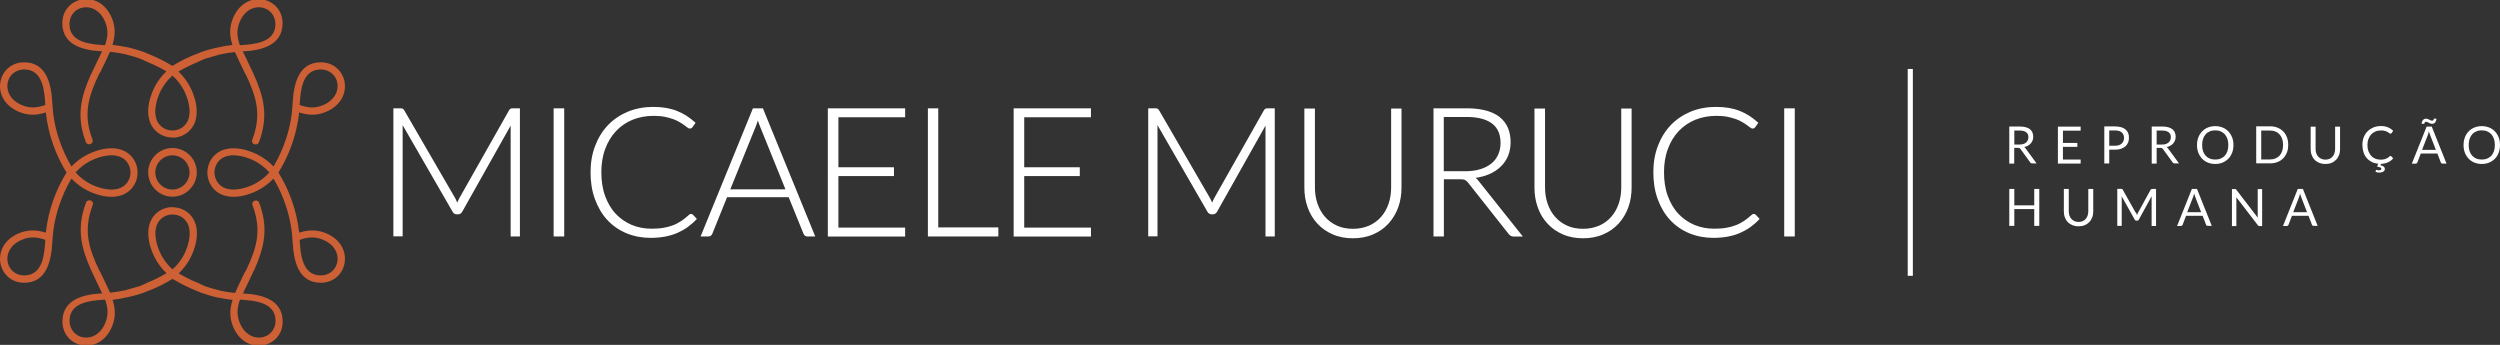
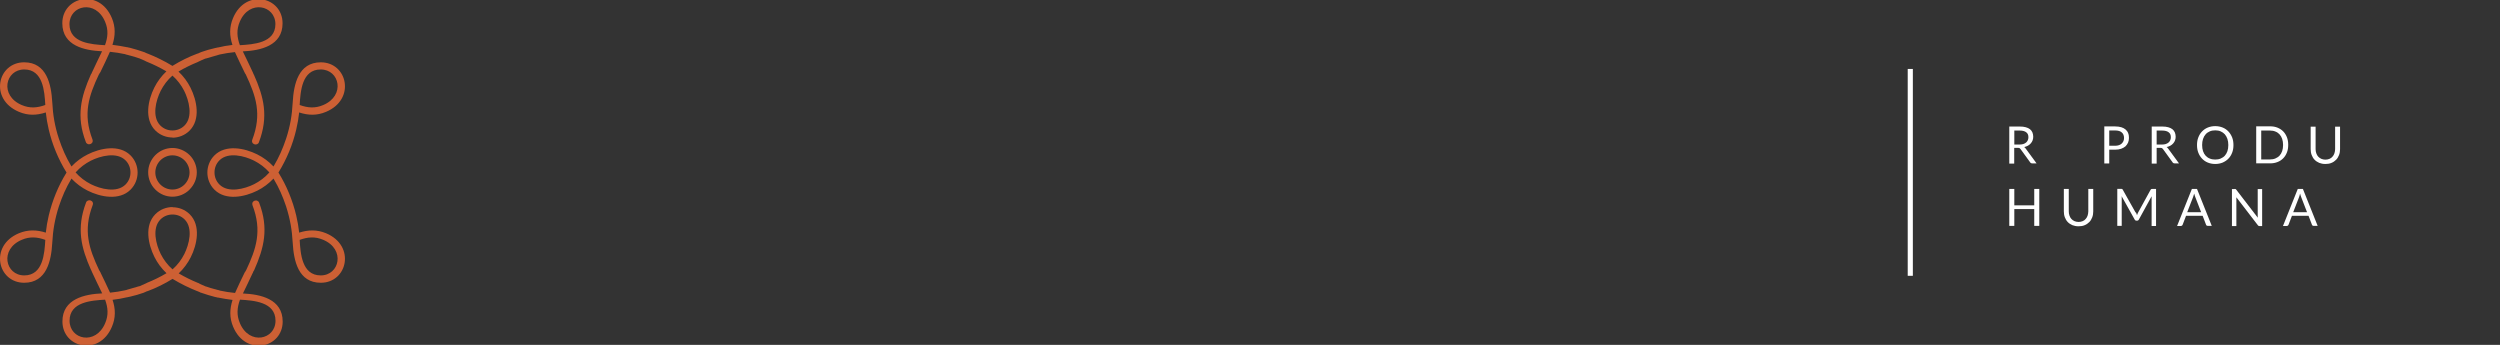
<svg xmlns="http://www.w3.org/2000/svg" id="Camada_2" viewBox="0 0 248.36 34.26">
  <rect x="0" y="0" width="248.36" height="34.26" fill="#333333" stroke="none" />
  <defs>
    <style>.cls-1,.cls-2{fill:#fff;}.cls-3{fill:#cd6034;}.cls-3,.cls-2{fill-rule:evenodd;}</style>
  </defs>
  <g id="Camada_1-2">
    <path class="cls-3" d="M23.83,4.49c-.29-.8-.35-1.53-.01-2.33,.94-2.24,3.54-1.64,3.54,.24s-2.2,2.01-3.53,2.09m-6.7,3.02c-.49,.43-.88,.95-1.17,1.52-.47,.94-.9,2.57-.03,3.44,.33,.33,.76,.49,1.2,.49s.87-.16,1.2-.49c.87-.87,.44-2.5-.03-3.44-.29-.57-.68-1.09-1.17-1.52Zm-6.7-3.02c.29-.8,.35-1.53,.01-2.33-.94-2.24-3.54-1.64-3.54,.24s2.2,2.01,3.53,2.09Zm16.33,12.64c-.43,.49-.95,.88-1.52,1.17-.94,.47-2.57,.9-3.44,.03-.33-.33-.49-.76-.49-1.2s.16-.87,.49-1.2c.87-.87,2.5-.44,3.44,.03,.57,.29,1.09,.68,1.52,1.17Zm3.01-6.7c.8,.29,1.53,.35,2.33,.01,2.24-.94,1.64-3.54-.24-3.54s-2.01,2.2-2.09,3.53Zm0,13.4c.8-.29,1.53-.35,2.33-.01,2.24,.94,1.64,3.54-.24,3.54s-2.01-2.2-2.09-3.53Zm-9.17-6.7c0,.62,.23,1.24,.7,1.71,1.12,1.12,3.01,.73,4.26,.1,.6-.3,1.15-.71,1.61-1.2,.56,.94,.92,1.78,1.25,2.76,.4,1.25,.59,2.34,.66,3.64,.1,1.74,.54,3.95,2.79,3.95,2.64,0,3.5-3.67,.52-4.92-.9-.37-1.76-.35-2.67-.06-.06-.57-.16-1.13-.29-1.69-.36-1.51-.95-2.96-1.77-4.28,.82-1.33,1.42-2.77,1.77-4.28,.13-.56,.23-1.12,.29-1.69,.91,.3,1.77,.32,2.67-.06,2.98-1.25,2.12-4.92-.52-4.92-2.24,0-2.69,2.2-2.79,3.95-.07,1.3-.25,2.39-.66,3.64-.33,.98-.69,1.82-1.25,2.76-.47-.5-1.01-.9-1.61-1.2-1.26-.63-3.14-1.02-4.26,.1-.46,.46-.7,1.08-.7,1.71Zm-3.47,1.7c.43,0,.87-.17,1.2-.5,.33-.33,.5-.77,.5-1.2s-.17-.87-.5-1.2c-.33-.33-.77-.5-1.2-.5s-.87,.17-1.2,.5c-.33,.33-.5,.77-.5,1.2s.17,.87,.5,1.2c.33,.33,.77,.5,1.2,.5Zm1.71,0c-.47,.47-1.09,.71-1.71,.71s-1.23-.24-1.7-.71h0c-.47-.47-.71-1.09-.71-1.71s.24-1.23,.71-1.71h0c.47-.47,1.09-.71,1.7-.71s1.23,.24,1.71,.71c.47,.47,.71,1.09,.71,1.71s-.24,1.23-.71,1.7h0Zm-11.33-1.7c.43,.49,.95,.88,1.52,1.17,.94,.47,2.57,.9,3.44,.03,.33-.33,.49-.76,.49-1.2s-.16-.87-.49-1.2c-.87-.87-2.5-.44-3.44,.03-.57,.29-1.09,.68-1.52,1.17Zm-3.01,6.7c-.8-.29-1.53-.35-2.33-.01-2.24,.94-1.64,3.54,.24,3.54s2.01-2.2,2.09-3.53Zm0-13.4c-.8,.29-1.53,.35-2.33,.01-2.24-.94-1.64-3.54,.24-3.54s2.01,2.2,2.09,3.53Zm9.17,6.7c0,.62-.23,1.24-.7,1.71-1.12,1.12-3.01,.73-4.26,.1-.6-.3-1.15-.71-1.61-1.2-.56,.94-.92,1.78-1.25,2.76-.4,1.25-.59,2.34-.66,3.64-.1,1.74-.54,3.95-2.79,3.95-2.64,0-3.5-3.67-.52-4.92,.9-.37,1.76-.35,2.67-.06,.06-.57,.16-1.13,.29-1.69,.36-1.51,.95-2.96,1.77-4.28-.82-1.33-1.42-2.77-1.77-4.28-.13-.56-.23-1.12-.29-1.69-.91,.3-1.77,.32-2.67-.06C-1.1,9.85-.24,6.19,2.4,6.19c2.24,0,2.69,2.2,2.79,3.95,.07,1.3,.25,2.39,.66,3.64,.33,.98,.69,1.82,1.25,2.76,.47-.5,1.01-.9,1.61-1.2,1.26-.63,3.14-1.02,4.26,.1,.46,.46,.7,1.08,.7,1.71Zm3.47,9.63c.49-.43,.88-.95,1.17-1.52,.47-.94,.9-2.57,.03-3.44-.33-.33-.76-.49-1.2-.49s-.87,.16-1.2,.49c-.87,.87-.44,2.5,.03,3.44,.29,.57,.68,1.09,1.17,1.52Zm-6.7,3.01c.29,.8,.35,1.53,.01,2.33-.94,2.24-3.54,1.64-3.54-.24s2.2-2.01,3.53-2.09Zm13.4,0c-.29,.8-.35,1.53-.01,2.33,.94,2.24,3.54,1.64,3.54-.24s-2.2-2.01-3.53-2.09Zm-6.7-9.18c.62,0,1.24,.23,1.71,.7,1.12,1.12,.73,3.01,.1,4.26-.3,.6-.71,1.15-1.2,1.61,.63,.37,1.28,.69,1.95,.96h.03v.02h.03l.02,.02h0l.03,.02h.03v.02h.03l.03,.02h0l.03,.02h.03v.02h.03l.03,.02h.04v.02h.03l.02,.02h.02l.03,.02h.04v.02h.03l.02,.02h.02l.03,.02h.04v.02h.03l.02,.02h.04v.02h.04c.31,.11,.61,.2,.93,.28h.05v.02h.04l.06,.02h0l.07,.02h.05l.02,.02h.04l.03,.02h.06v.02c.51,.11,1.02,.19,1.53,.24,.31-.71,.63-1.36,.93-1.98v-.02l.03-.03,.02-.03v-.03h.02l.02-.04,.02-.03,.02-.03v-.02l.02-.02,.02-.03c.99-2.11,1.61-3.9,.63-6.46-.03-.09-.03-.18,0-.26,.08-.17,.3-.26,.48-.18,.09,.04,.15,.1,.18,.19,.98,2.56,.49,4.5-.5,6.72l-.02,.03v.02h-.02l-.02,.04-.03,.07h0l-.04,.1-.02,.03h0c-.29,.64-.62,1.3-.96,2.01,1.74,.08,3.95,.54,3.95,2.79,0,2.64-3.67,3.5-4.92,.52-.38-.9-.35-1.76-.06-2.67-.49-.06-.98-.14-1.47-.24h-.06l-.03-.02h-.05l-.02-.02h-.06c-.49-.13-.98-.27-1.45-.44h-.04v-.02h-.03l-.02-.02-.04-.02h-.03l-.02-.02h-.01l-.03-.02h-.03l-.02-.02h-.01l-.03-.02h-.03c-.86-.34-1.69-.75-2.48-1.23-.79,.49-1.62,.9-2.48,1.22h-.03l-.03,.02h-.03l-.03,.02h-.03v.02h-.03l-.03,.02h0l-.04,.02h-.02l-.03,.02h-.03v.02h-.01c-.48,.17-.96,.31-1.45,.42h-.06l-.02,.02h-.05l-.03,.02h-.06c-.48,.12-.97,.2-1.47,.26,.3,.91,.32,1.77-.06,2.67-1.25,2.98-4.92,2.12-4.92-.52,0-2.24,2.2-2.71,3.95-2.79-.34-.71-.67-1.37-.96-2.01h0l-.02-.04-.04-.09h0l-.03-.08-.02-.03h0v-.03l-.03-.03c-.99-2.22-1.48-4.15-.5-6.72,.03-.09,.09-.15,.18-.19,.18-.08,.4,0,.48,.18,.04,.09,.04,.17,0,.26-.98,2.56-.36,4.35,.63,6.46l.02,.03v.02l.02,.02,.02,.03,.02,.03,.02,.03h0v.03l.03,.03,.02,.03v.02c.3,.62,.62,1.27,.94,1.98,.51-.05,1.02-.13,1.52-.24h0l.06-.02h.03l.03-.02h.05l.02-.02,.07-.02h0l.06-.02h.06v-.02h.03c.31-.08,.62-.17,.93-.27h.04l.03-.02h.03l.03-.02h.04v-.02h.03l.02-.02h.02l.03-.02h.04v-.02h.03l.02-.02h.02l.03-.02h.04v-.02h.03l.02-.02h.01l.03-.02h.04v-.02h.03l.02-.02h.01l.03-.02h.04v-.02h.03l.02-.02h.01l.03-.02h0c.67-.27,1.33-.59,1.95-.96-.5-.47-.9-1.01-1.2-1.61-.63-1.26-1.02-3.14,.1-4.26,.47-.47,1.09-.7,1.71-.7Zm0-6.93c-.62,0-1.24-.23-1.71-.7-1.12-1.12-.73-3.01-.1-4.26,.3-.6,.71-1.15,1.2-1.61-.63-.37-1.28-.69-1.95-.96h-.03v-.02h-.03l-.03-.02h0l-.03-.02h-.03v-.02h-.03l-.03-.02h0l-.03-.02h-.03v-.02h-.03l-.03-.02h-.04v-.02h-.03l-.02-.02h-.02l-.03-.02h-.04v-.02h-.03l-.02-.02h-.02l-.03-.02h-.04v-.02h-.03l-.02-.02h-.04v-.02h-.04c-.31-.11-.61-.2-.93-.28h-.05v-.02h-.04l-.06-.02h0l-.07-.02h-.05l-.02-.02h-.04l-.03-.02h-.06v-.02c-.51-.11-1.02-.19-1.53-.24-.31,.71-.63,1.36-.93,1.98v.02l-.03,.03-.02,.03v.03h-.02l-.02,.04-.02,.03-.02,.03v.02l-.02,.02-.02,.03c-.99,2.11-1.61,3.9-.63,6.46,.03,.09,.03,.18,0,.26-.08,.17-.3,.26-.48,.18-.09-.04-.15-.1-.18-.19-.98-2.56-.49-4.5,.5-6.72l.02-.03v-.02h.02l.02-.04,.03-.07h0l.04-.1,.02-.03h0c.29-.64,.62-1.3,.96-2.01-1.74-.08-3.95-.54-3.95-2.79,0-2.64,3.67-3.5,4.92-.52,.38,.9,.35,1.76,.06,2.67,.49,.06,.98,.14,1.47,.24h.06l.03,.02h.05l.02,.02h.06c.49,.13,.98,.27,1.45,.44h.01l.03,.02h.03l.02,.02,.04,.02h.03l.02,.02h.01l.03,.02h.03l.02,.02h.01l.03,.02h.03c.86,.34,1.69,.75,2.48,1.23,.79-.49,1.62-.9,2.48-1.22h.03l.03-.02h.03l.03-.02h.03v-.02h.03l.03-.02h0l.04-.02h.02l.03-.02h.03v-.02h.01c.48-.17,.96-.31,1.45-.42h.06l.02-.02h.05l.03-.02h.06c.48-.12,.97-.2,1.47-.26-.3-.91-.32-1.77,.06-2.67,1.25-2.98,4.92-2.12,4.92,.52,0,2.24-2.2,2.71-3.95,2.79,.34,.71,.67,1.37,.96,2.01h0l.02,.04,.04,.09h0l.03,.08,.02,.03h0v.03l.03,.03c.99,2.22,1.48,4.15,.5,6.72-.03,.09-.09,.15-.18,.19-.17,.08-.4,0-.48-.18-.04-.09-.04-.17,0-.26,.98-2.56,.36-4.35-.63-6.46l-.02-.03v-.02l-.02-.02-.02-.03-.02-.03-.02-.03h0v-.03l-.03-.03-.02-.03v-.02c-.3-.62-.62-1.27-.94-1.98-.51,.05-1.02,.13-1.52,.24h0l-.06,.02h-.03l-.03,.02h-.05l-.02,.02-.07,.02h0l-.06,.02h-.06v.02h-.03c-.31,.08-.62,.17-.93,.27h-.04l-.03,.02h-.03l-.03,.02h-.04v.02h-.03l-.02,.02h-.02l-.03,.02h-.04v.02h-.03l-.02,.02h-.02l-.03,.02h-.04v.02h-.03l-.02,.02h-.01l-.03,.02h-.04v.02h-.03l-.02,.02h-.01l-.03,.02h-.04v.02h-.03l-.02,.02h-.01l-.03,.02h0c-.67,.27-1.33,.59-1.95,.96,.5,.47,.9,1.01,1.2,1.61,.63,1.26,1.02,3.14-.1,4.26-.47,.47-1.09,.7-1.71,.7Z" />
    <path class="cls-2" d="M200.1,14.36h.52c.15,0,.27-.02,.38-.05,.11-.04,.2-.08,.28-.15,.07-.06,.13-.14,.17-.23,.04-.09,.06-.19,.06-.3,0-.22-.07-.38-.22-.49-.14-.11-.36-.17-.64-.17h-.54v1.39Zm0,.36v1.53h-.49v-3.68h1.04c.23,0,.43,.02,.6,.07,.17,.05,.31,.11,.42,.2,.11,.09,.19,.2,.24,.32,.05,.13,.08,.27,.08,.42,0,.13-.02,.25-.06,.36-.04,.11-.1,.21-.18,.3-.08,.09-.17,.17-.28,.23-.11,.06-.24,.11-.38,.14,.06,.04,.12,.09,.16,.16l1.07,1.46h-.44c-.09,0-.16-.04-.2-.11l-.95-1.31s-.06-.07-.09-.09c-.03-.02-.09-.03-.15-.03h-.38Z" />
-     <polygon class="cls-2" points="206.7 12.58 206.7 12.98 204.94 12.98 204.94 14.2 206.37 14.2 206.37 14.59 204.94 14.59 204.94 15.85 206.7 15.85 206.7 16.25 204.44 16.25 204.44 12.58 206.7 12.58" />
    <path class="cls-2" d="M209.54,14.48h.59c.14,0,.27-.02,.38-.06,.11-.04,.2-.09,.27-.16,.07-.07,.13-.15,.17-.24,.04-.09,.06-.2,.06-.31,0-.23-.07-.42-.22-.55-.14-.13-.36-.2-.66-.2h-.59v1.51Zm0,.39v1.37h-.49v-3.68h1.08c.23,0,.43,.03,.61,.08,.17,.05,.31,.13,.43,.23,.11,.1,.2,.22,.25,.36,.06,.14,.08,.3,.08,.47s-.03,.33-.09,.47c-.06,.14-.15,.26-.26,.37-.12,.1-.26,.18-.43,.24-.17,.06-.37,.09-.59,.09h-.59Z" />
    <path class="cls-2" d="M214.25,14.36h.52c.15,0,.27-.02,.38-.05,.11-.04,.2-.08,.28-.15,.07-.06,.13-.14,.17-.23,.04-.09,.06-.19,.06-.3,0-.22-.07-.38-.22-.49-.14-.11-.36-.17-.65-.17h-.54v1.39Zm0,.36v1.53h-.49v-3.68h1.04c.23,0,.43,.02,.6,.07,.17,.05,.31,.11,.42,.2,.11,.09,.19,.2,.24,.32,.05,.13,.08,.27,.08,.42,0,.13-.02,.25-.06,.36-.04,.11-.1,.21-.18,.3-.08,.09-.17,.17-.28,.23-.11,.06-.24,.11-.38,.14,.06,.04,.12,.09,.16,.16l1.07,1.46h-.44c-.09,0-.16-.04-.2-.11l-.95-1.31s-.06-.07-.09-.09c-.03-.02-.09-.03-.15-.03h-.38Z" />
    <path class="cls-2" d="M221.37,14.41c0-.23-.03-.43-.09-.61-.06-.18-.15-.33-.26-.46-.11-.12-.25-.22-.41-.29-.16-.07-.34-.1-.54-.1s-.38,.03-.54,.1-.3,.16-.41,.29c-.11,.12-.2,.28-.26,.46-.06,.18-.09,.38-.09,.61s.03,.43,.09,.61c.06,.18,.15,.33,.26,.45,.11,.12,.25,.22,.41,.28,.16,.07,.34,.1,.54,.1s.38-.03,.54-.1c.16-.07,.3-.16,.41-.28,.11-.12,.2-.28,.26-.45,.06-.18,.09-.38,.09-.61m.51,0c0,.28-.04,.53-.13,.76-.09,.23-.21,.43-.37,.59-.16,.17-.35,.29-.57,.39-.22,.09-.47,.14-.74,.14s-.52-.05-.74-.14c-.22-.09-.41-.22-.57-.39-.16-.17-.28-.36-.37-.59-.09-.23-.13-.48-.13-.76s.04-.53,.13-.76c.09-.23,.21-.43,.37-.59,.16-.17,.35-.3,.57-.39,.22-.09,.47-.14,.74-.14s.52,.05,.74,.14c.22,.09,.41,.22,.57,.39,.16,.17,.28,.37,.37,.59,.09,.23,.13,.48,.13,.76Z" />
    <path class="cls-2" d="M226.81,14.41c0-.23-.03-.43-.09-.61-.06-.18-.15-.33-.26-.45-.11-.12-.25-.22-.41-.28-.16-.07-.34-.1-.54-.1h-.87v2.87h.87c.2,0,.38-.03,.54-.1,.16-.07,.3-.16,.41-.28,.11-.12,.2-.27,.26-.45,.06-.18,.09-.38,.09-.61m.51,0c0,.28-.04,.53-.13,.75-.09,.23-.21,.42-.37,.58-.16,.16-.35,.29-.57,.37-.22,.09-.47,.13-.74,.13h-1.37v-3.68h1.37c.27,0,.52,.04,.74,.13,.22,.09,.41,.21,.57,.37,.16,.16,.28,.36,.37,.58,.09,.23,.13,.48,.13,.75Z" />
    <path class="cls-2" d="M231.01,15.86c.15,0,.29-.03,.41-.08,.12-.05,.22-.12,.3-.22,.08-.09,.15-.2,.19-.33,.04-.13,.07-.27,.07-.42v-2.23h.49v2.23c0,.21-.03,.41-.1,.59-.07,.18-.16,.34-.29,.47-.13,.13-.28,.24-.46,.31-.18,.08-.38,.11-.61,.11s-.43-.04-.61-.11c-.18-.08-.34-.18-.46-.31-.13-.13-.22-.29-.29-.47-.07-.18-.1-.38-.1-.59v-2.23h.49v2.23c0,.15,.02,.29,.07,.42,.04,.13,.11,.24,.19,.33,.08,.09,.18,.16,.31,.22,.12,.05,.26,.08,.41,.08" />
-     <path class="cls-2" d="M236.1,16.88s.02,0,.04,0l.05,.02s.04,.01,.07,.02c.03,0,.06,0,.09,0,.07,0,.13-.01,.16-.04,.04-.03,.06-.06,.06-.11,0-.03,0-.06-.03-.08-.02-.02-.05-.04-.08-.06-.03-.02-.08-.03-.13-.04s-.11-.02-.17-.03l.09-.3c-.24-.02-.45-.08-.65-.18-.19-.1-.36-.23-.49-.39-.14-.16-.24-.35-.31-.57-.07-.22-.11-.46-.11-.72,0-.28,.04-.53,.13-.76,.09-.23,.22-.43,.38-.59,.16-.17,.36-.29,.58-.39,.23-.09,.48-.14,.75-.14s.5,.04,.7,.13c.2,.08,.37,.2,.52,.34l-.16,.23s-.03,.03-.04,.04c-.02,.01-.04,.02-.07,.02-.02,0-.05,0-.07-.02-.02-.02-.05-.04-.09-.06-.03-.02-.07-.05-.12-.08-.05-.03-.1-.05-.16-.08-.06-.02-.14-.04-.22-.06-.08-.02-.18-.02-.29-.02-.2,0-.38,.03-.54,.1-.16,.07-.3,.16-.42,.29-.12,.12-.21,.28-.28,.46-.07,.18-.1,.38-.1,.6s.03,.43,.1,.61c.07,.18,.16,.33,.27,.46,.11,.12,.25,.22,.4,.28,.16,.06,.32,.1,.5,.1,.11,0,.21,0,.3-.02,.09-.01,.17-.03,.24-.06,.07-.03,.14-.06,.21-.1,.06-.04,.13-.09,.19-.15,.03-.03,.06-.04,.08-.04s.05,.01,.07,.03l.2,.21c-.14,.17-.31,.3-.51,.39-.2,.1-.44,.15-.71,.16l-.04,.14c.15,.03,.27,.08,.33,.14,.07,.06,.1,.13,.1,.23,0,.05-.01,.1-.04,.15-.03,.04-.07,.08-.11,.11-.05,.03-.11,.05-.18,.07-.07,.02-.14,.02-.23,.02-.07,0-.14,0-.2-.02-.06-.01-.12-.03-.17-.06l.04-.14s.03-.05,.06-.05" />
-     <path class="cls-2" d="M241.6,11.99c.06,0,.11-.02,.14-.05,.03-.04,.05-.08,.05-.15h.25c0,.07,0,.14-.03,.2-.02,.06-.05,.11-.08,.16-.04,.05-.08,.08-.13,.11-.05,.02-.11,.04-.18,.04-.06,0-.12-.01-.17-.03-.05-.02-.11-.05-.16-.07-.05-.03-.1-.05-.14-.07-.04-.02-.09-.03-.13-.03-.06,0-.1,.02-.13,.05-.03,.04-.05,.09-.05,.15h-.26c0-.07,0-.14,.03-.2,.02-.06,.05-.12,.08-.16,.04-.04,.08-.08,.14-.11,.05-.03,.11-.04,.18-.04,.06,0,.12,.01,.17,.03,.05,.02,.11,.05,.16,.07,.05,.03,.1,.05,.14,.07,.04,.02,.09,.03,.13,.03m-.99,2.9h1.37l-.58-1.5c-.04-.09-.07-.21-.11-.35-.02,.07-.04,.13-.05,.19-.02,.06-.04,.11-.05,.16l-.58,1.49Zm2.41,1.36h-.38s-.08-.01-.11-.03c-.03-.02-.05-.05-.06-.08l-.34-.89h-1.65l-.34,.89s-.03,.06-.06,.08c-.03,.02-.07,.04-.11,.04h-.38l1.47-3.68h.51l1.47,3.68Z" />
-     <path class="cls-2" d="M247.85,14.41c0-.23-.03-.43-.09-.61-.06-.18-.15-.33-.26-.46-.11-.12-.25-.22-.41-.29-.16-.07-.34-.1-.54-.1s-.38,.03-.54,.1c-.16,.07-.3,.16-.41,.29-.11,.12-.2,.28-.26,.46-.06,.18-.09,.38-.09,.61s.03,.43,.09,.61c.06,.18,.15,.33,.26,.45,.11,.12,.25,.22,.41,.28,.16,.07,.34,.1,.54,.1s.38-.03,.54-.1c.16-.07,.3-.16,.41-.28,.11-.12,.2-.28,.26-.45,.06-.18,.09-.38,.09-.61m.51,0c0,.28-.04,.53-.13,.76-.09,.23-.21,.43-.37,.59-.16,.17-.35,.29-.57,.39-.22,.09-.47,.14-.74,.14s-.52-.05-.74-.14c-.22-.09-.41-.22-.57-.39-.16-.17-.28-.36-.37-.59-.09-.23-.13-.48-.13-.76s.04-.53,.13-.76c.09-.23,.21-.43,.37-.59,.16-.17,.35-.3,.57-.39,.22-.09,.47-.14,.74-.14s.52,.05,.74,.14c.22,.09,.41,.22,.57,.39,.16,.17,.28,.37,.37,.59,.09,.23,.13,.48,.13,.76Z" />
    <polygon class="cls-2" points="202.59 22.44 202.09 22.44 202.09 20.77 200.11 20.77 200.11 22.44 199.61 22.44 199.61 18.77 200.11 18.77 200.11 20.4 202.09 20.4 202.09 18.77 202.59 18.77 202.59 22.44" />
    <path class="cls-2" d="M206.49,22.05c.15,0,.29-.03,.41-.08,.12-.05,.22-.12,.3-.22,.08-.09,.15-.2,.19-.33,.04-.13,.07-.27,.07-.42v-2.23h.49v2.23c0,.21-.03,.41-.1,.59-.07,.18-.16,.34-.29,.47-.13,.13-.28,.24-.46,.31-.18,.08-.38,.11-.61,.11s-.43-.04-.61-.11c-.18-.08-.34-.18-.46-.31-.13-.13-.22-.29-.29-.47-.07-.18-.1-.38-.1-.59v-2.23h.49v2.23c0,.15,.02,.29,.07,.42,.04,.13,.11,.24,.19,.33,.08,.09,.18,.16,.31,.22,.12,.05,.26,.08,.41,.08" />
    <path class="cls-2" d="M212.19,21.11s.05,.08,.06,.13c.02,.05,.04,.09,.05,.14,.02-.05,.03-.09,.05-.14,.02-.04,.04-.09,.06-.13l1.24-2.26s.05-.06,.07-.07c.02,0,.06-.01,.1-.01h.37v3.68h-.44v-2.7s0-.07,0-.12c0-.04,0-.08,0-.13l-1.26,2.3c-.04,.08-.1,.12-.18,.12h-.07c-.08,0-.14-.04-.18-.12l-1.29-2.31s0,.09,.01,.13c0,.04,0,.08,0,.12v2.7h-.44v-3.68h.37s.08,0,.1,.01c.02,0,.05,.03,.07,.07l1.27,2.26Z" />
    <path class="cls-2" d="M217.3,21.08h1.37l-.58-1.5c-.04-.09-.07-.21-.11-.35-.02,.07-.04,.13-.06,.19-.02,.06-.04,.11-.05,.16l-.58,1.49Zm2.41,1.36h-.38s-.08-.01-.11-.03c-.03-.02-.05-.05-.06-.08l-.34-.89h-1.65l-.34,.89s-.03,.06-.06,.08c-.03,.02-.07,.04-.11,.04h-.38l1.47-3.68h.51l1.47,3.68Z" />
    <path class="cls-2" d="M222,18.77s.08,0,.1,.02c.02,.01,.05,.03,.07,.07l2.13,2.77s0-.09-.01-.13c0-.04,0-.08,0-.12v-2.6h.44v3.68h-.25s-.07,0-.1-.02c-.03-.01-.05-.04-.08-.07l-2.13-2.77s0,.08,0,.13c0,.04,0,.08,0,.11v2.62h-.44v-3.68h.26Z" />
    <path class="cls-2" d="M227.82,21.08h1.37l-.58-1.5c-.04-.09-.07-.21-.11-.35-.02,.07-.04,.13-.05,.19-.02,.06-.04,.11-.05,.16l-.58,1.49Zm2.41,1.36h-.38s-.08-.01-.11-.03c-.03-.02-.05-.05-.06-.08l-.34-.89h-1.65l-.34,.89s-.03,.06-.06,.08c-.03,.02-.07,.04-.11,.04h-.38l1.47-3.68h.51l1.47,3.68Z" />
-     <path class="cls-2" d="M143.44,17.01h2.13c.5,0,1.01-.05,1.48-.2,.4-.12,.78-.3,1.1-.56,.3-.24,.52-.53,.68-.88,.17-.37,.24-.76,.24-1.16,0-.77-.22-1.48-.86-1.95-.7-.52-1.68-.64-2.53-.64h-2.25v5.4Zm-70.88,1.8h5.47l-2.54-6.28c-.05-.11-.09-.23-.13-.35-.02-.07-.05-.14-.07-.21-.02,.07-.04,.14-.07,.21-.04,.12-.08,.24-.13,.36l-2.54,6.27Zm105.74,4.68h-1.05V10.76h1.05v12.73Zm-4.08-2.24c.08,0,.14,.03,.2,.08l.39,.42-.04,.04c-.26,.28-.55,.53-.86,.76-.32,.23-.66,.42-1.02,.58-.39,.17-.8,.29-1.21,.37-.48,.09-.97,.13-1.45,.13-.83,0-1.65-.14-2.42-.46-.72-.3-1.36-.74-1.89-1.31-.55-.59-.95-1.3-1.23-2.06-.32-.86-.44-1.77-.44-2.68s.13-1.79,.46-2.64c.29-.77,.71-1.46,1.28-2.06,.56-.58,1.23-1.02,1.97-1.33,.8-.33,1.66-.47,2.53-.47,.42,0,.85,.03,1.27,.1,.37,.07,.73,.16,1.08,.3,.33,.13,.64,.29,.94,.48,.3,.2,.59,.42,.86,.66l.04,.04-.31,.44c-.06,.09-.16,.13-.27,.13-.08,0-.17-.06-.24-.11-.1-.08-.21-.15-.31-.23-.15-.11-.3-.21-.46-.3-.2-.12-.42-.22-.64-.3-.28-.1-.57-.17-.85-.23-.36-.07-.74-.09-1.1-.09-.72,0-1.42,.12-2.09,.39-.62,.26-1.17,.63-1.64,1.12-.48,.51-.83,1.11-1.07,1.76-.28,.74-.39,1.53-.39,2.33s.1,1.61,.38,2.37c.24,.65,.57,1.25,1.05,1.76,.45,.48,.98,.84,1.58,1.1,.63,.26,1.29,.38,1.97,.38,.4,0,.8-.02,1.2-.09,.33-.05,.65-.14,.96-.26,.29-.11,.56-.26,.82-.43,.27-.18,.51-.38,.75-.6,.03-.02,.06-.05,.09-.06,.04-.02,.08-.03,.12-.03Zm-16.96,1.48c.55,0,1.09-.09,1.6-.31,.46-.2,.86-.49,1.19-.86,.34-.38,.58-.82,.75-1.3,.18-.52,.26-1.07,.26-1.62v-7.86h1.03v7.86c0,.67-.1,1.34-.33,1.97-.22,.59-.53,1.13-.96,1.6-.43,.47-.94,.82-1.52,1.07-.64,.28-1.32,.39-2.02,.39s-1.37-.11-2.01-.39c-.58-.25-1.1-.61-1.52-1.07-.43-.46-.75-1.01-.96-1.6-.23-.63-.33-1.3-.33-1.97v-7.86h1.05v7.85c0,.55,.08,1.1,.26,1.62,.17,.48,.41,.92,.75,1.3,.33,.38,.73,.66,1.19,.87,.5,.23,1.05,.31,1.6,.31Zm-13.82-4.94v5.7h-1.03V10.76h3.27c1.1,0,2.4,.16,3.29,.86,.8,.63,1.1,1.52,1.1,2.52,0,.46-.08,.91-.25,1.34-.17,.41-.41,.76-.73,1.07-.33,.32-.72,.57-1.14,.75-.43,.19-.89,.3-1.35,.37,.1,.08,.19,.17,.27,.28l4.42,5.55h-.92c-.09,0-.19-.02-.27-.06-.09-.05-.16-.12-.22-.19l-4.04-5.11c-.08-.1-.18-.2-.3-.26-.14-.07-.36-.07-.52-.07h-1.59Zm-9.04,4.94c.55,0,1.09-.09,1.6-.31,.46-.2,.86-.49,1.19-.86,.34-.38,.58-.82,.75-1.3,.18-.52,.26-1.07,.26-1.62v-7.86h1.03v7.86c0,.67-.1,1.34-.33,1.97-.22,.59-.53,1.13-.96,1.6-.43,.47-.94,.82-1.52,1.07-.64,.28-1.32,.39-2.02,.39s-1.37-.11-2.01-.39c-.58-.25-1.1-.61-1.52-1.07-.43-.46-.75-1.01-.96-1.6-.23-.63-.33-1.3-.33-1.97v-7.86h1.05v7.85c0,.55,.08,1.1,.26,1.62,.17,.48,.41,.92,.75,1.3,.33,.38,.73,.66,1.19,.87,.5,.23,1.05,.31,1.6,.31Zm-13.98-2.61s.04-.09,.06-.14c.04-.09,.08-.18,.13-.27l4.95-8.75c.04-.07,.1-.14,.17-.17,.07-.03,.15-.03,.22-.03h.69v12.73h-.92V12.69c0-.07,0-.14,0-.21l-4.81,8.55c-.09,.16-.22,.26-.41,.26h-.14c-.19,0-.32-.1-.41-.26l-4.96-8.6c0,.08,0,.17,0,.25v10.8h-.92V10.76h.68c.07,0,.15,0,.22,.03,.08,.03,.13,.1,.18,.17l5.08,8.76c.07,.13,.13,.26,.18,.39Zm-18.67-8.47v4.97h5.52v.87h-5.52v5.12h6.63v.89h-7.68V10.76h7.68v.89h-6.63Zm-8.54,10.94h5.97v.9h-7V10.76h1.03v11.82Zm-9.92-10.94v4.97h5.52v.87h-5.52v5.12h6.63v.89h-7.68V10.76h7.68v.89h-6.63Zm-4.95,7.94h-6.11l-1.46,3.62c-.03,.08-.08,.14-.14,.2-.07,.06-.16,.08-.25,.08h-.78l5.2-12.73h.99l5.2,12.73h-.79c-.09,0-.17-.02-.24-.08-.06-.05-.11-.12-.14-.2l-1.47-3.62Zm-9.7,1.66c.08,0,.14,.03,.2,.08l.39,.42-.04,.04c-.26,.28-.55,.53-.86,.76-.32,.23-.66,.42-1.02,.58-.39,.17-.8,.29-1.21,.37-.48,.09-.97,.13-1.45,.13-.83,0-1.65-.14-2.42-.46-.72-.3-1.36-.74-1.89-1.31-.55-.59-.95-1.3-1.23-2.06-.32-.86-.44-1.77-.44-2.68s.13-1.79,.46-2.64c.29-.77,.71-1.46,1.28-2.06,.56-.58,1.23-1.02,1.97-1.33,.81-.33,1.66-.47,2.53-.47,.42,0,.85,.03,1.27,.1,.37,.07,.73,.16,1.08,.3,.33,.13,.64,.29,.94,.48,.3,.2,.59,.42,.86,.66l.04,.04-.31,.44c-.06,.09-.16,.13-.27,.13-.08,0-.18-.06-.24-.11-.1-.08-.21-.15-.31-.23-.15-.11-.3-.21-.46-.3-.2-.12-.42-.22-.64-.3-.28-.1-.57-.17-.85-.23-.36-.07-.74-.09-1.1-.09-.72,0-1.42,.12-2.09,.39-.62,.26-1.17,.63-1.63,1.12-.48,.51-.83,1.11-1.07,1.76-.28,.74-.39,1.53-.39,2.33s.1,1.61,.38,2.37c.24,.65,.57,1.25,1.05,1.76,.45,.48,.98,.84,1.58,1.1,.63,.26,1.29,.38,1.97,.38,.4,0,.8-.02,1.2-.09,.33-.05,.65-.14,.96-.26,.29-.11,.56-.26,.82-.43,.27-.18,.51-.38,.75-.6,.03-.02,.06-.05,.09-.06,.04-.02,.08-.03,.12-.03Zm-12.59,2.24h-1.05V10.76h1.05v12.73Zm-10.62-3.37s.04-.09,.06-.14c.04-.09,.08-.18,.13-.27l4.95-8.75c.04-.07,.1-.14,.17-.17,.07-.03,.15-.03,.22-.03h.69v12.73h-.92V12.69c0-.07,0-.14,0-.21l-4.81,8.55c-.09,.16-.22,.26-.41,.26h-.14c-.19,0-.32-.1-.41-.26l-4.96-8.6c0,.08,0,.17,0,.25v10.8h-.92V10.76h.68c.07,0,.15,0,.22,.03,.08,.03,.13,.1,.18,.17l5.08,8.76c.07,.13,.13,.26,.18,.39Z" />
    <rect class="cls-1" x="189.52" y="6.85" width=".51" height="20.55" />
  </g>
</svg>